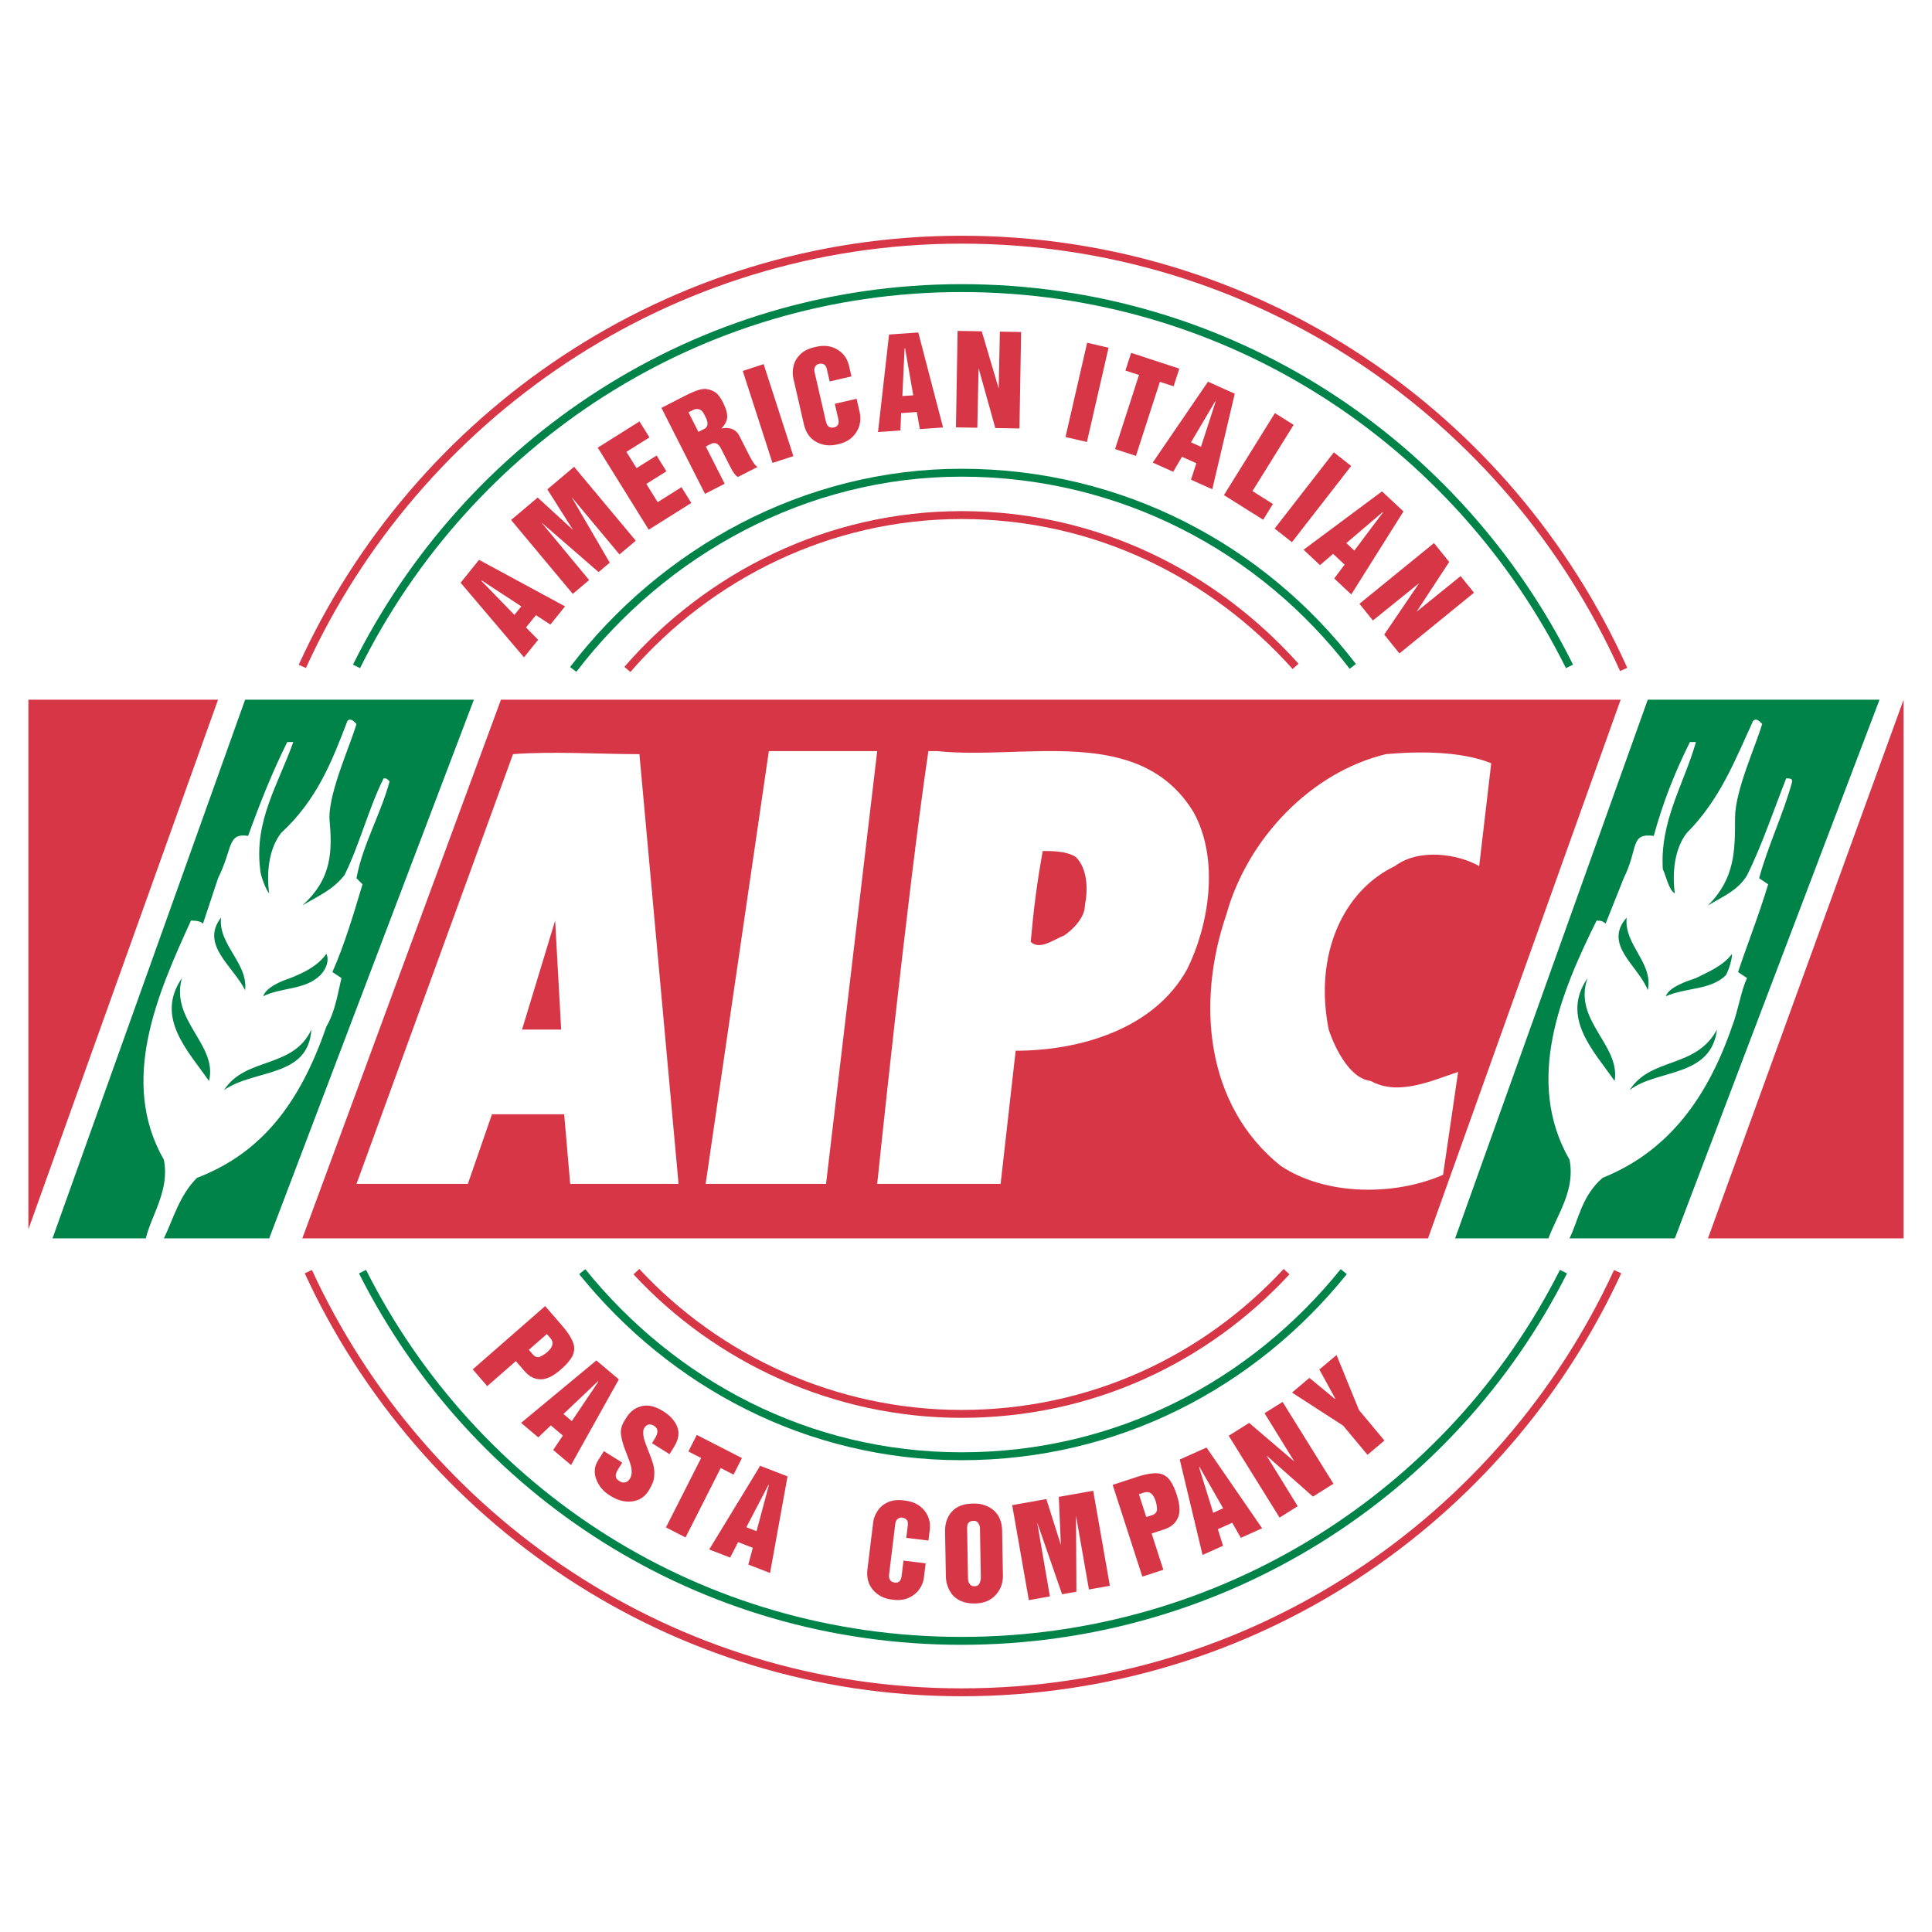
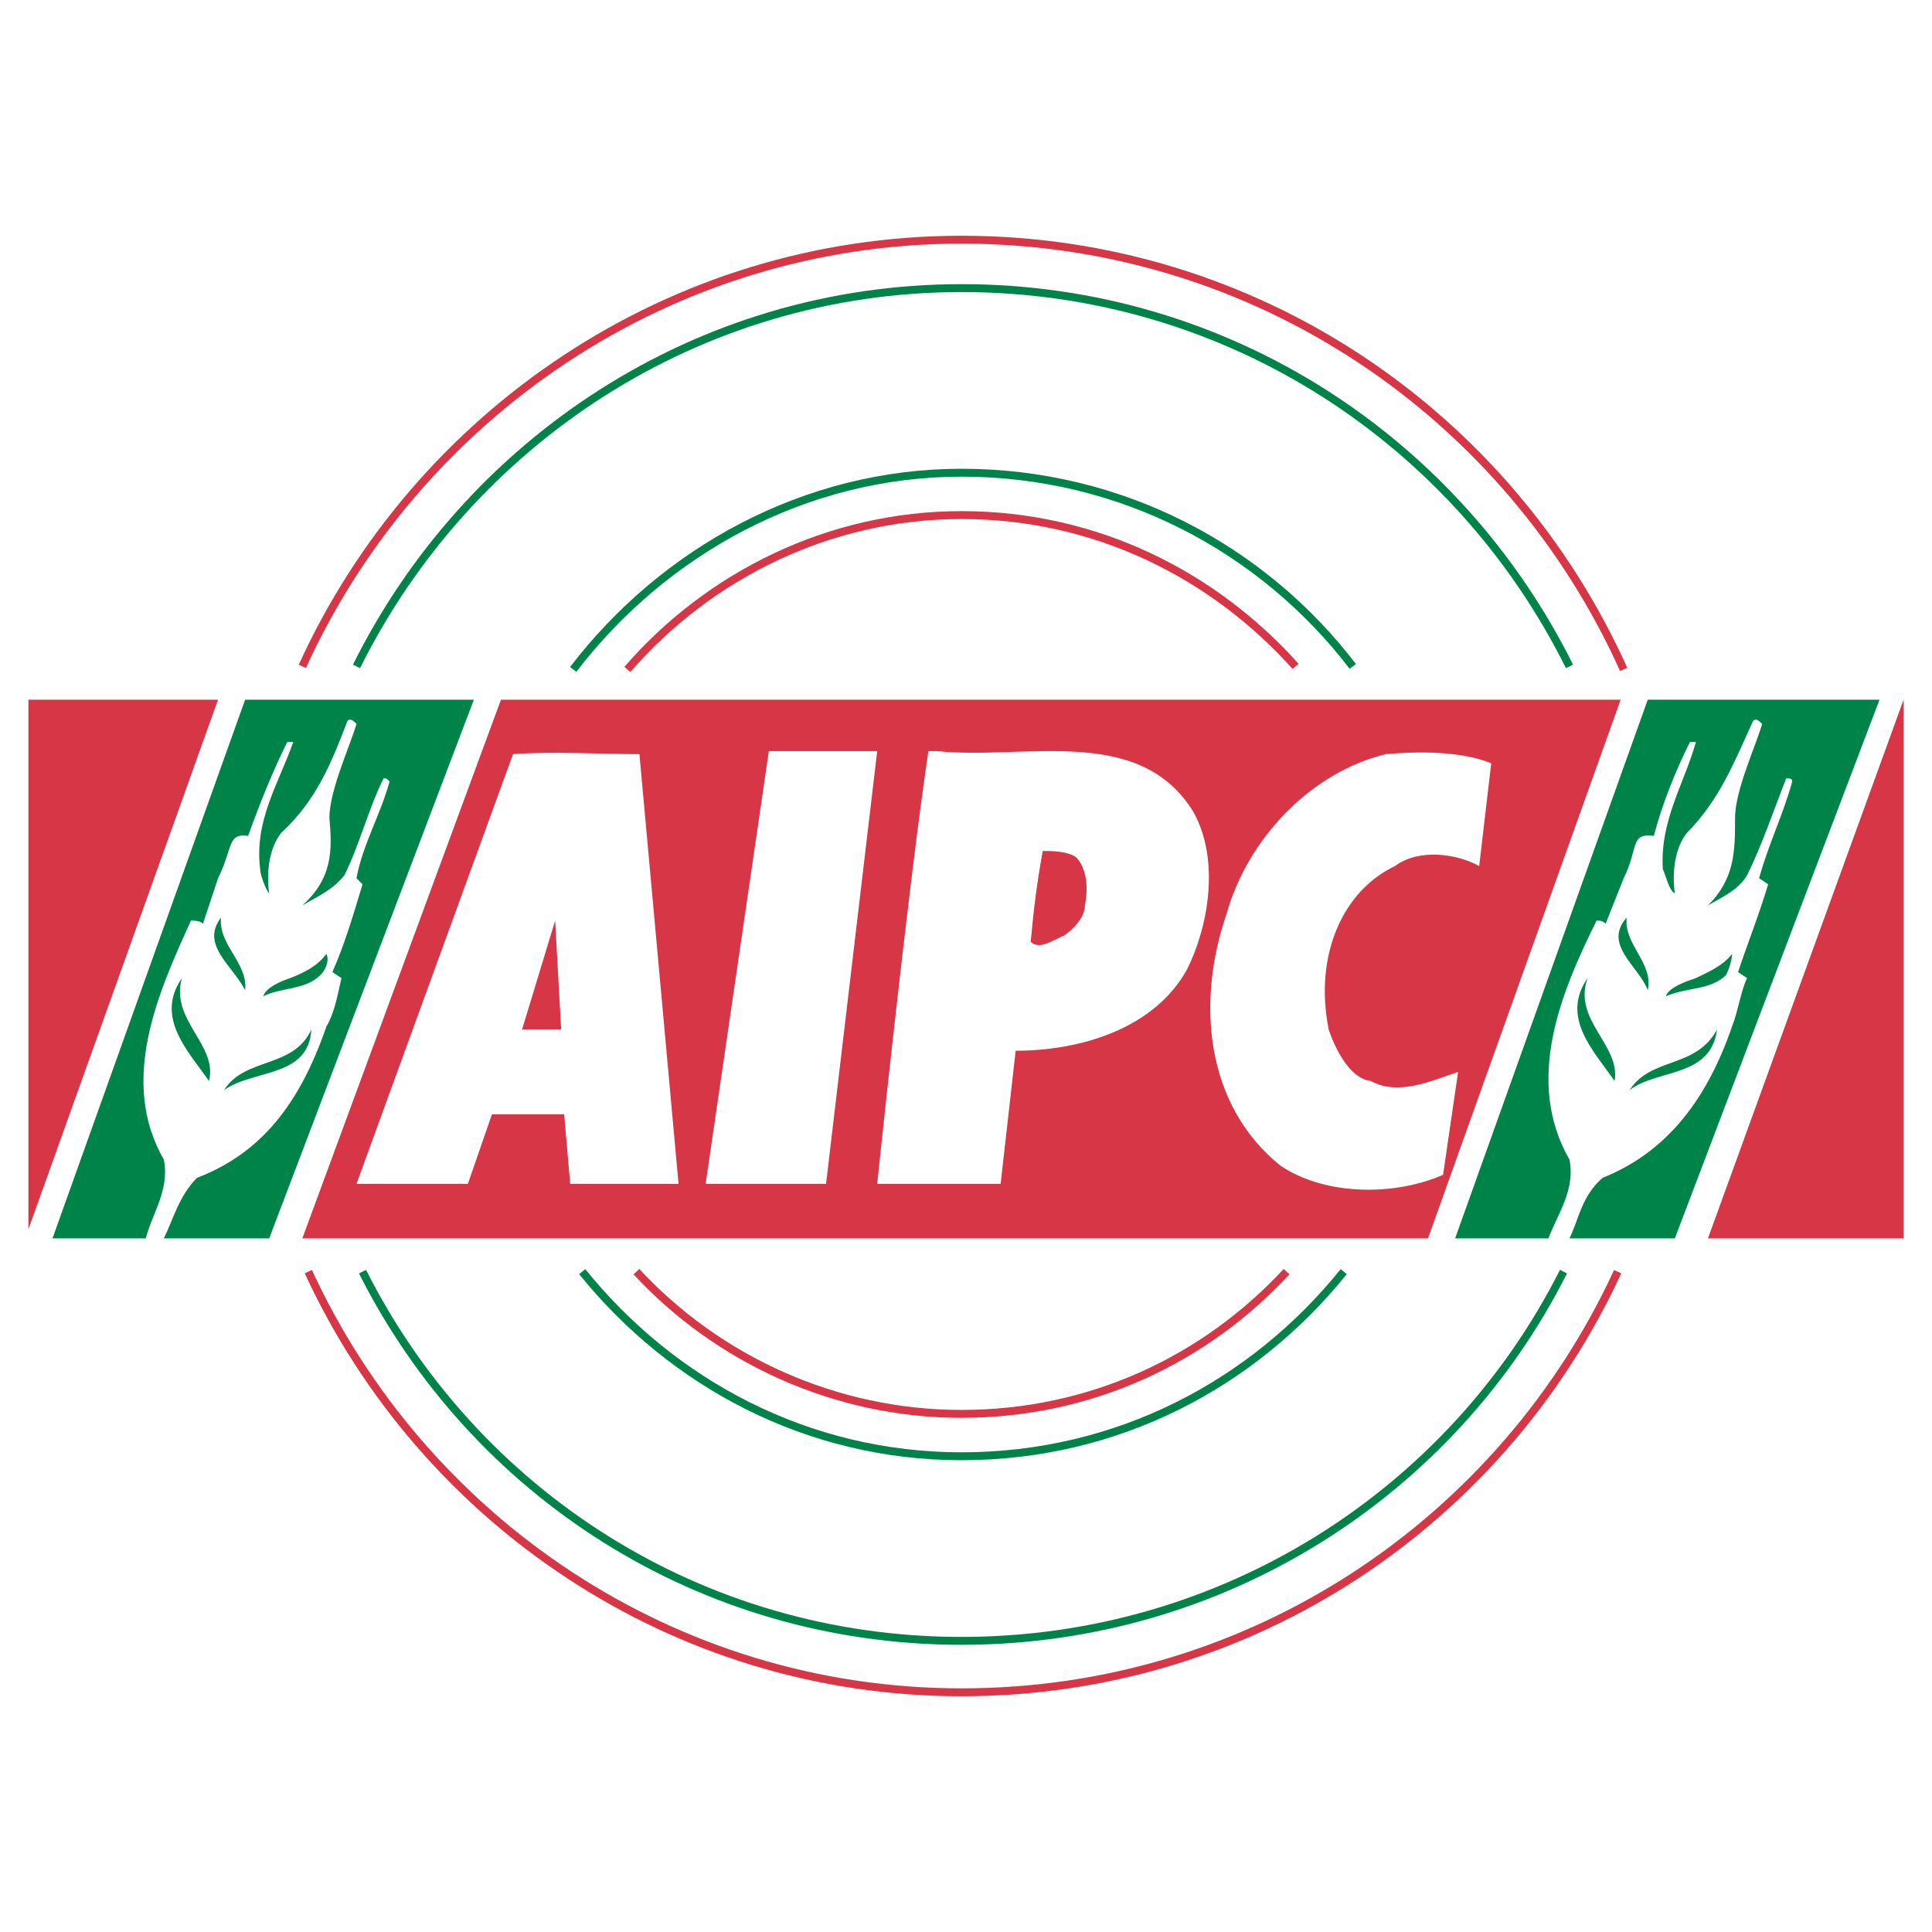
<svg xmlns="http://www.w3.org/2000/svg" version="1.0" id="Layer_1" x="0px" y="0px" width="192.756px" height="192.756px" viewBox="0 0 192.756 192.756" enable-background="new 0 0 192.756 192.756" xml:space="preserve">
  <g>
    <polygon fill-rule="evenodd" clip-rule="evenodd" fill="#FFFFFF" points="0,0 192.756,0 192.756,192.756 0,192.756 0,0  " />
    <polygon fill-rule="evenodd" clip-rule="evenodd" fill="#D73647" points="21.754,69.808 2.834,122.646 2.834,69.808 21.754,69.808     " />
    <path fill-rule="evenodd" clip-rule="evenodd" fill="#D73647" d="M170.402,123.553h19.519c0-0.303,0-53.745,0-53.745   L170.402,123.553L170.402,123.553z" />
    <path fill-rule="evenodd" clip-rule="evenodd" fill="#D73647" d="M49.981,69.808h111.712l-19.22,53.745H30.162L49.981,69.808   L49.981,69.808z M70.402,118.117h12.012l5.105-43.177H76.708L70.402,118.117L70.402,118.117z M56.288,111.172l0.601,6.945h10.811   l-3.904-42.875c-3.904,0-8.708-0.302-12.612,0l-15.616,42.875h11.111l2.403-6.945H56.288L56.288,111.172z M101.333,104.832   L101.333,104.832c6.307,0,13.813-2.113,17.117-8.152c2.102-4.228,3.303-10.87,0.601-15.701c-5.405-8.756-16.817-5.132-25.525-6.039   h-0.901c-2.103,14.191-5.105,43.177-5.105,43.177h12.312L101.333,104.832L101.333,104.832z M148.78,76.148   c-3.003-1.208-7.207-1.208-10.511-0.906c-7.507,1.812-13.813,8.454-15.916,16.002c-3.003,8.757-2.102,19.022,5.405,25.062   c4.505,3.018,11.412,3.018,16.217,0.904l1.501-10.266c-2.702,0.906-6.006,2.416-8.708,0.906c-2.703-0.303-4.204-5.133-4.204-5.133   c-1.502-7.548,1.501-13.889,6.606-16.305c2.402-1.812,6.306-1.208,8.408,0L148.78,76.148L148.78,76.148z M104.035,84.904   c-0.6,3.321-0.9,5.737-1.2,9.058c0.9,0.906,2.402-0.302,3.303-0.604c0.901-0.604,2.103-1.812,2.103-3.02   c0.3-1.51,0.3-3.624-0.901-4.831C106.438,84.904,104.937,84.904,104.035,84.904L104.035,84.904z M52.084,102.719h3.904   l-0.601-10.87L52.084,102.719L52.084,102.719z" />
    <path fill-rule="evenodd" clip-rule="evenodd" fill="#008348" d="M167.099,123.553h-10.511c0.901-1.812,1.201-4.229,3.304-6.039   c6.006-2.416,10.21-7.246,12.913-15.098c0.601-1.51,0.9-3.623,1.501-4.83l-0.9-0.604c0.9-2.718,2.102-5.737,3.003-8.756   l-0.901-0.604c0.901-3.321,2.402-6.341,3.304-9.662c0-0.302-0.301-0.302-0.601-0.302c-1.201,3.019-2.402,6.643-3.904,9.662   c-0.9,1.51-2.402,2.114-3.903,3.02c2.702-2.717,2.702-5.435,2.702-8.756c0-2.718,2.103-7.247,2.703-9.36   c-0.301-0.302-0.601-0.604-0.901-0.302c-1.802,3.925-3.304,7.85-6.606,11.171c-1.201,1.51-1.502,3.925-1.201,6.039   c-0.601-0.302-0.901-1.812-1.201-2.416c-0.301-4.831,2.103-8.454,3.303-12.681c0,0-0.3,0-0.601,0   c-1.501,3.02-2.702,6.039-3.604,9.36c-2.402-0.302-1.501,1.208-3.003,4.227l-1.802,4.529c-0.3-0.302-0.601-0.302-0.9-0.302   c-3.604,7.247-7.207,16.002-2.703,23.852c0.601,3.02-1.201,5.436-2.102,7.852h-9.31l19.219-53.745h23.123L167.099,123.553   L167.099,123.553z" />
    <path fill-rule="evenodd" clip-rule="evenodd" fill="#008348" d="M164.396,98.793c-0.9-2.415-4.504-4.529-2.102-7.246   C161.993,94.264,164.996,96.076,164.396,98.793L164.396,98.793z" />
    <path fill-rule="evenodd" clip-rule="evenodd" fill="#008348" d="M172.204,97.283c-1.502,1.51-3.904,1.209-6.007,2.113   c0.301-0.904,2.103-1.51,3.003-1.811c1.202-0.604,2.703-1.208,3.604-2.416C172.805,95.774,172.504,96.68,172.204,97.283   L172.204,97.283z" />
    <path fill-rule="evenodd" clip-rule="evenodd" fill="#008348" d="M161.093,107.852c-2.103-3.02-5.405-6.34-2.703-10.266   C156.889,101.812,161.693,104.229,161.093,107.852L161.093,107.852z" />
    <path fill-rule="evenodd" clip-rule="evenodd" fill="#008348" d="M162.594,108.758c2.103-3.322,6.606-2.113,8.709-6.039   C170.702,107.549,165.297,106.645,162.594,108.758L162.594,108.758z" />
    <path fill-rule="evenodd" clip-rule="evenodd" fill="#008348" d="M26.858,123.553h-10.51c0.901-1.812,1.501-4.229,3.303-6.039   c6.307-2.416,10.21-7.246,12.913-15.098c0.901-1.51,1.201-3.623,1.501-4.83l-0.901-0.604c1.201-2.718,2.102-5.737,3.003-8.756   l-0.601-0.604c0.601-3.321,2.402-6.341,3.303-9.662c-0.3-0.302-0.3-0.302-0.601-0.302c-1.501,3.019-2.402,6.643-3.904,9.662   c-1.201,1.51-2.703,2.114-4.205,3.02c3.003-2.717,3.003-5.435,2.703-8.756c0-2.718,2.102-7.247,2.703-9.36   c-0.3-0.302-0.601-0.604-0.901-0.302c-1.501,3.925-3.003,7.85-6.606,11.171c-1.202,1.51-1.501,3.925-1.202,6.039   c-0.3-0.302-0.9-1.812-0.9-2.416c-0.601-4.831,1.801-8.454,3.303-12.681c-0.3,0-0.6,0-0.6,0c-1.501,3.02-2.703,6.039-3.904,9.36   c-2.102-0.302-1.501,1.208-3.002,4.227l-1.502,4.529c-0.3-0.302-0.901-0.302-1.201-0.302c-3.303,7.247-7.207,16.002-2.703,23.852   c0.601,3.02-1.201,5.436-1.802,7.852H5.237l19.219-53.745h22.823L26.858,123.553L26.858,123.553z" />
    <path fill-rule="evenodd" clip-rule="evenodd" fill="#008348" d="M24.456,98.793c-1.201-2.415-4.504-4.529-2.402-7.246   C21.754,94.264,24.756,96.076,24.456,98.793L24.456,98.793z" />
    <path fill-rule="evenodd" clip-rule="evenodd" fill="#008348" d="M31.964,97.283c-1.501,1.51-3.904,1.209-5.706,2.113   c0.301-0.904,1.802-1.51,2.703-1.811c1.501-0.604,2.703-1.208,3.604-2.416C32.865,95.774,32.564,96.68,31.964,97.283L31.964,97.283   z" />
    <path fill-rule="evenodd" clip-rule="evenodd" fill="#008348" d="M20.853,107.852c-2.102-3.02-5.405-6.34-2.703-10.266   C16.949,101.812,21.754,104.229,20.853,107.852L20.853,107.852z" />
    <path fill-rule="evenodd" clip-rule="evenodd" fill="#008348" d="M22.354,108.758c2.102-3.322,6.907-2.113,8.709-6.039   C30.763,107.549,25.357,106.645,22.354,108.758L22.354,108.758z" />
    <path fill="none" stroke="#D73647" stroke-width="0.788" stroke-miterlimit="2.613" d="M30.763,126.873   c11.411,24.76,36.336,41.969,65.165,41.969c29.129,0,54.054-17.209,65.465-41.969 M161.993,66.789   c-11.411-25.363-36.637-42.875-66.065-42.875c-29.129,0-54.354,17.512-65.766,42.573" />
    <path fill="none" stroke="#008348" stroke-width="0.788" stroke-miterlimit="2.613" d="M36.168,126.873   c11.111,22.041,33.634,36.836,59.76,36.836s48.948-14.795,60.06-36.836 M156.588,66.486c-11.111-22.343-33.934-37.742-60.66-37.742   c-26.426,0-49.25,15.398-60.36,37.742 M58.09,126.873c9.009,11.172,22.522,18.418,37.838,18.418   c15.615,0,29.129-7.246,38.138-18.418 M134.967,66.486c-9.01-11.775-23.123-19.324-39.039-19.324   c-15.616,0-29.73,7.851-38.739,19.626" />
    <path fill="none" stroke="#D73647" stroke-width="0.788" stroke-miterlimit="2.613" d="M63.495,126.873   c8.108,8.756,19.82,14.191,32.433,14.191c12.913,0,24.324-5.436,32.433-14.191 M129.261,66.486   c-8.108-9.058-19.819-15.097-33.333-15.097c-13.213,0-25.226,6.039-33.333,15.399" />
-     <path fill-rule="evenodd" clip-rule="evenodd" fill="#D73647" d="M56.375,60.499l-1.464,1.816l-1.443-0.943l-0.989,1.227   l1.211,1.234l-1.411,1.751l-6.324-7.444l1.84-2.285L56.375,60.499L56.375,60.499z M52.012,60.498l-3.969-2.596l-0.03,0.038   l3.312,3.409L52.012,60.498L52.012,60.498z M63.432,53.947l-1.625,1.37l-4.784-5.73l3.811,6.552l-1.111,0.937l-5.709-4.95   l4.765,5.748l-1.634,1.379l-6.155-7.374l2.653-2.238l3.529,3.234l-2.564-4.049l2.67-2.253L63.432,53.947L63.432,53.947z    M68.97,50.18l-4.247,2.668l-5.086-8.184l4.167-2.618l0.99,1.594l-2.297,1.443l1.01,1.624l2.003-1.257l0.978,1.574l-2.002,1.257   l1.13,1.819l2.379-1.495L68.97,50.18L68.97,50.18z M75.59,46.582l-1.954,1c-0.214-0.07-0.476-0.41-0.784-1.019l-0.925-1.825   c-0.258-0.509-0.601-0.653-1.027-0.434l-0.481,0.246l1.882,3.715l-1.962,1.006l-4.348-8.577l2.381-1.22   c0.519-0.267,0.954-0.453,1.303-0.56c0.35-0.107,0.644-0.137,0.884-0.087c0.315,0.055,0.591,0.166,0.833,0.33   c0.241,0.167,0.482,0.489,0.726,0.968l0.038,0.076c0.265,0.521,0.397,0.973,0.398,1.356c0.001,0.383-0.192,0.782-0.583,1.198   c0.385-0.089,0.738-0.075,1.058,0.046c0.321,0.119,0.569,0.352,0.743,0.694l1.012,1.997C75.103,46.124,75.373,46.486,75.59,46.582   L75.59,46.582z M70.446,41.711l-0.211-0.418c-0.116-0.229-0.273-0.379-0.469-0.45c-0.198-0.069-0.417-0.043-0.659,0.081   l-0.417,0.212l0.991,1.954l0.62-0.317c0.165-0.083,0.259-0.231,0.285-0.443C70.595,42.119,70.547,41.912,70.446,41.711   L70.446,41.711z M79.156,45.507l-2.085,0.681l-2.966-9.178l2.085-0.681L79.156,45.507L79.156,45.507z M85.776,41.16   c0.048,0.21,0.07,0.417,0.069,0.62c-0.003,0.202-0.036,0.418-0.098,0.648c-0.109,0.42-0.338,0.805-0.687,1.154   c-0.351,0.35-0.818,0.592-1.402,0.728l-0.162,0.037c-0.749,0.173-1.437,0.086-2.066-0.262c-0.63-0.35-1.038-0.935-1.227-1.756   l-1.043-4.543c-0.044-0.196-0.069-0.389-0.073-0.583c-0.003-0.193,0.022-0.408,0.074-0.642c0.088-0.433,0.305-0.825,0.647-1.176   c0.341-0.352,0.826-0.6,1.458-0.748l0.162-0.037c0.795-0.185,1.498-0.094,2.11,0.271c0.613,0.364,1.002,0.907,1.168,1.626   l0.243,1.056l-2.172,0.505l-0.289-1.256c-0.1-0.431-0.37-0.594-0.813-0.49c-0.141,0.032-0.259,0.126-0.355,0.279   c-0.079,0.15-0.099,0.316-0.059,0.496l1.144,4.978c0.111,0.485,0.387,0.678,0.822,0.576c0.382-0.089,0.516-0.376,0.405-0.862   l-0.343-1.49l2.172-0.504L85.776,41.16L85.776,41.16z M94.089,42.649l-2.318,0.163l-0.298-1.706l-1.566,0.11l-0.072,1.732   L87.6,43.105l1.101-9.728l2.917-0.206L94.089,42.649L94.089,42.649z M91.116,39.44l-0.818-4.689l-0.048,0.003l-0.221,4.762   L91.116,39.44L91.116,39.44z M101.71,42.749l-2.408-0.043l-1.669-5.981l-0.126,5.951l-2.133-0.038l0.167-9.625l2.408,0.043   l1.691,5.704l0.117-5.671l2.12,0.037L101.71,42.749L101.71,42.749z M108.442,44.095l-2.137-0.496l2.159-9.403l2.136,0.496   L108.442,44.095L108.442,44.095z M117.091,38.541l-1.369-0.447l-2.389,7.39l-2.084-0.681l2.388-7.39l-1.355-0.442l0.569-1.766   l4.81,1.572L117.091,38.541L117.091,38.541z M120.95,48.812l-2.123-0.951l0.532-1.646l-1.435-0.642l-0.871,1.496l-2.046-0.917   l5.514-8.069l2.671,1.196L120.95,48.812L120.95,48.812z M119.822,44.576l1.468-4.525l-0.044-0.02l-2.419,4.1L119.822,44.576   L119.822,44.576z M126.025,51.854l-3.913-2.458l5.087-8.183l1.867,1.175l-4.106,6.609l2.043,1.284L126.025,51.854L126.025,51.854z    M128.898,54.093l-1.729-1.357l5.909-7.604l1.729,1.357L128.898,54.093L128.898,54.093z M134.816,59.308l-1.7-1.594l1.037-1.383   l-1.148-1.076l-1.308,1.128l-1.639-1.536l7.826-5.824l2.139,2.005L134.816,59.308L134.816,59.308z M135.122,54.932l2.854-3.799   l-0.036-0.033l-3.615,3.085L135.122,54.932L135.122,54.932z M139.621,65.194l-1.516-1.882l3.484-5.132l-4.615,3.727l-1.343-1.667   l7.44-6.058l1.516,1.882l-3.257,4.97l4.396-3.557l1.335,1.657L139.621,65.194L139.621,65.194z" />
-     <path fill-rule="evenodd" clip-rule="evenodd" fill="#D73647" d="M55.937,136.652c-0.747,0.652-1.42,0.975-2.016,0.963   c-0.597-0.01-1.123-0.279-1.58-0.809l-0.872-1.008l-2.858,2.498l-1.446-1.672l7.226-6.316l1.752,2.027   c0.314,0.363,0.575,0.723,0.779,1.076c0.204,0.352,0.323,0.658,0.356,0.918c0.046,0.406-0.045,0.789-0.271,1.146   c-0.226,0.355-0.552,0.723-0.98,1.096L55.937,136.652L55.937,136.652z M54.589,134.908c0.584-0.51,0.693-0.979,0.327-1.402   l-0.354-0.41l-1.799,1.574l0.408,0.471c0.185,0.213,0.397,0.295,0.638,0.242c0.098-0.033,0.219-0.092,0.364-0.176   C54.317,135.123,54.457,135.025,54.589,134.908L54.589,134.908z M56.974,146.166l-1.781-1.502l0.963-1.436l-1.202-1.016   l-1.249,1.195l-1.716-1.447l7.512-6.229l2.241,1.891L56.974,146.166L56.974,146.166z M57.052,141.781l2.651-3.943l-0.037-0.033   l-3.449,3.271L57.052,141.781L57.052,141.781z M64.718,148.723c-0.397,0.641-0.965,1-1.7,1.078   c-0.696,0.074-1.397-0.111-2.102-0.553l-0.131-0.084c-0.609-0.383-1.042-0.904-1.294-1.564c-0.253-0.662-0.199-1.285,0.166-1.871   l0.591-0.951l1.831,1.15l-0.433,0.695c-0.313,0.504-0.284,0.873,0.089,1.105l0.091,0.059c0.184,0.115,0.369,0.148,0.556,0.107   c0.187-0.045,0.34-0.162,0.458-0.352c0.263-0.424,0.242-1.027-0.061-1.814l-0.503-1.324c-0.162-0.453-0.272-0.906-0.33-1.357   c-0.035-0.43,0.086-0.867,0.36-1.309l0.179-0.287c0.354-0.57,0.806-0.941,1.353-1.107c0.688-0.242,1.465-0.09,2.331,0.455   c0.705,0.441,1.173,0.965,1.405,1.57c0.231,0.604,0.125,1.266-0.319,1.98l-0.456,0.734l-1.749-1.096l0.273-0.441   c0.372-0.598,0.358-1.023-0.042-1.275c-0.42-0.264-0.754-0.195-1.005,0.207c-0.126,0.203-0.137,0.549-0.033,1.031   c0.083,0.307,0.229,0.715,0.44,1.229c0.209,0.51,0.369,0.953,0.479,1.33s0.145,0.803,0.103,1.279   c-0.015,0.207-0.073,0.428-0.17,0.658C64.996,148.24,64.87,148.479,64.718,148.723L64.718,148.723z M73.187,147.123l-1.282-0.656   l-3.509,6.924l-1.953-1.002l3.509-6.924l-1.271-0.65l0.838-1.652l4.505,2.309L73.187,147.123L73.187,147.123z M76.829,156.936   l-2.169-0.838l0.445-1.674l-1.464-0.564l-0.793,1.539l-2.091-0.807l5.086-8.35l2.73,1.055L76.829,156.936L76.829,156.936z    M75.482,152.764l1.229-4.596l-0.045-0.02l-2.201,4.223L75.482,152.764L75.482,152.764z M92.181,157.377   c-0.026,0.213-0.076,0.416-0.147,0.605c-0.072,0.189-0.175,0.381-0.312,0.574c-0.245,0.359-0.591,0.643-1.038,0.85   c-0.448,0.207-0.971,0.275-1.565,0.201l-0.166-0.02c-0.761-0.094-1.378-0.414-1.85-0.957c-0.474-0.545-0.659-1.236-0.557-2.072   l0.566-4.629c0.024-0.199,0.066-0.389,0.129-0.57c0.063-0.184,0.16-0.377,0.289-0.578c0.23-0.377,0.566-0.67,1.007-0.883   c0.44-0.213,0.981-0.281,1.625-0.201l0.166,0.02c0.81,0.1,1.439,0.428,1.891,0.98c0.451,0.553,0.632,1.197,0.543,1.932   l-0.131,1.074l-2.212-0.271l0.156-1.279c0.053-0.439-0.146-0.686-0.598-0.742c-0.143-0.018-0.286,0.031-0.428,0.143   c-0.126,0.113-0.201,0.262-0.223,0.443l-0.62,5.07c-0.06,0.494,0.132,0.771,0.576,0.826c0.389,0.047,0.614-0.176,0.674-0.672   l0.186-1.518l2.211,0.273L92.181,157.377L92.181,157.377z M100.061,157.191c0.014,0.754-0.23,1.404-0.728,1.947   c-0.498,0.541-1.163,0.82-1.994,0.836l-0.143,0.002c-0.448,0.008-0.854-0.061-1.22-0.201c-0.365-0.143-0.679-0.355-0.94-0.641   c-0.433-0.555-0.655-1.17-0.667-1.844l-0.079-4.492c-0.014-0.812,0.214-1.477,0.685-1.99c0.471-0.514,1.153-0.779,2.048-0.795   l0.143-0.002c0.384-0.008,0.748,0.051,1.087,0.168c0.342,0.119,0.644,0.291,0.902,0.52s0.461,0.512,0.602,0.846   c0.143,0.336,0.217,0.729,0.225,1.178L100.061,157.191L100.061,157.191z M97.858,157.375l-0.087-4.939   c-0.001-0.08-0.019-0.162-0.052-0.246s-0.076-0.164-0.124-0.244c-0.098-0.145-0.239-0.213-0.423-0.209H97.1   c-0.415,0.008-0.618,0.248-0.61,0.723l0.087,5.059c0.003,0.184,0.057,0.354,0.159,0.508c0.104,0.156,0.246,0.232,0.43,0.229   l0.12-0.002c0.2-0.004,0.345-0.096,0.438-0.277C97.816,157.791,97.861,157.592,97.858,157.375L97.858,157.375z M110.732,158.215   l-2.088,0.369l-1.292-7.367l0.041,7.59l-1.429,0.252l-2.483-7.156l1.267,7.371l-2.1,0.373l-1.662-9.48l3.41-0.604l1.448,4.576   l-0.208-4.797l3.434-0.607L110.732,158.215L110.732,158.215z M117.423,149.195c0.306,0.945,0.337,1.695,0.095,2.242   c-0.244,0.549-0.695,0.93-1.356,1.146l-1.265,0.412l1.169,3.621l-2.095,0.686l-2.96-9.154l2.542-0.832   c0.455-0.148,0.885-0.248,1.288-0.301c0.403-0.049,0.729-0.039,0.979,0.029c0.391,0.117,0.705,0.352,0.945,0.699   c0.237,0.35,0.444,0.795,0.619,1.336L117.423,149.195L117.423,149.195z M115.299,149.762c-0.238-0.74-0.625-1.023-1.157-0.85   l-0.512,0.166l0.736,2.281l0.593-0.195c0.266-0.086,0.423-0.252,0.471-0.494c0.008-0.105,0.002-0.238-0.02-0.406   C115.391,150.096,115.354,149.93,115.299,149.762L115.299,149.762z M125.922,152.477l-2.123,0.951l-0.86-1.5l-1.435,0.641   l0.521,1.652l-2.047,0.916l-2.274-9.52l2.671-1.195L125.922,152.477L125.922,152.477z M122.036,150.484l-2.363-4.125l-0.045,0.02   l1.412,4.551L122.036,150.484L122.036,150.484z M133.038,148.033l-2.042,1.283l-4.642-4.102l3.118,5.061l-1.81,1.135l-5.073-8.164   l2.042-1.281l4.51,3.855l-2.976-4.82l1.799-1.131L133.038,148.033L133.038,148.033z M133.348,135.189l2.236,5.488l2.542,3.045   l-1.689,1.426l-2.434-2.916l-5.097-3.295l1.734-1.465l2.548,2.098l0.036-0.031l-1.592-2.902L133.348,135.189L133.348,135.189z" />
  </g>
</svg>